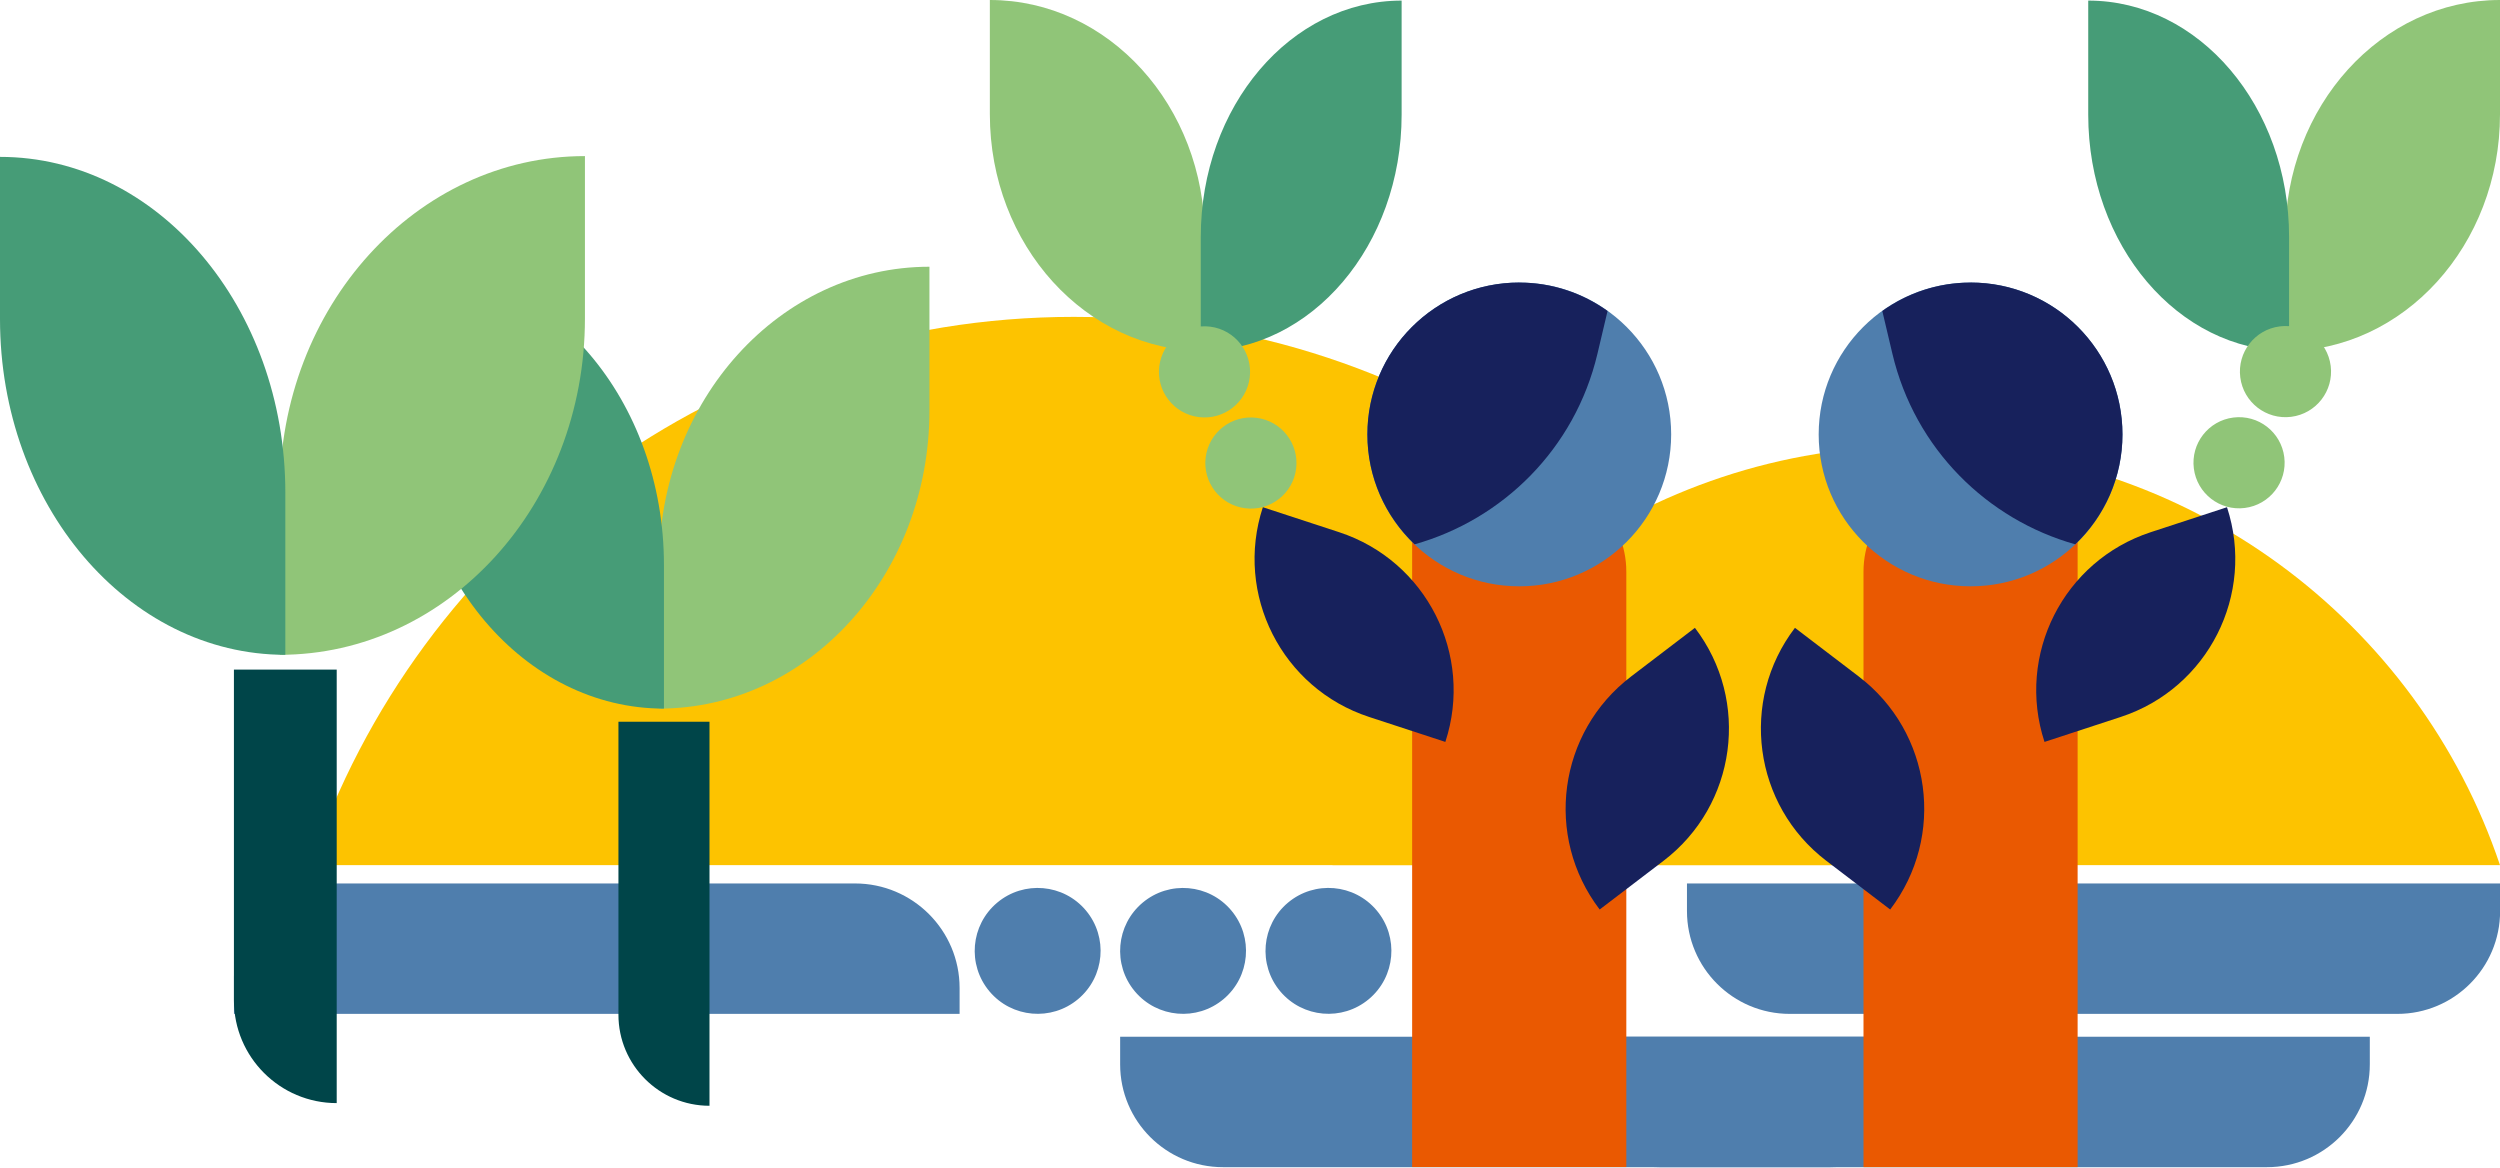
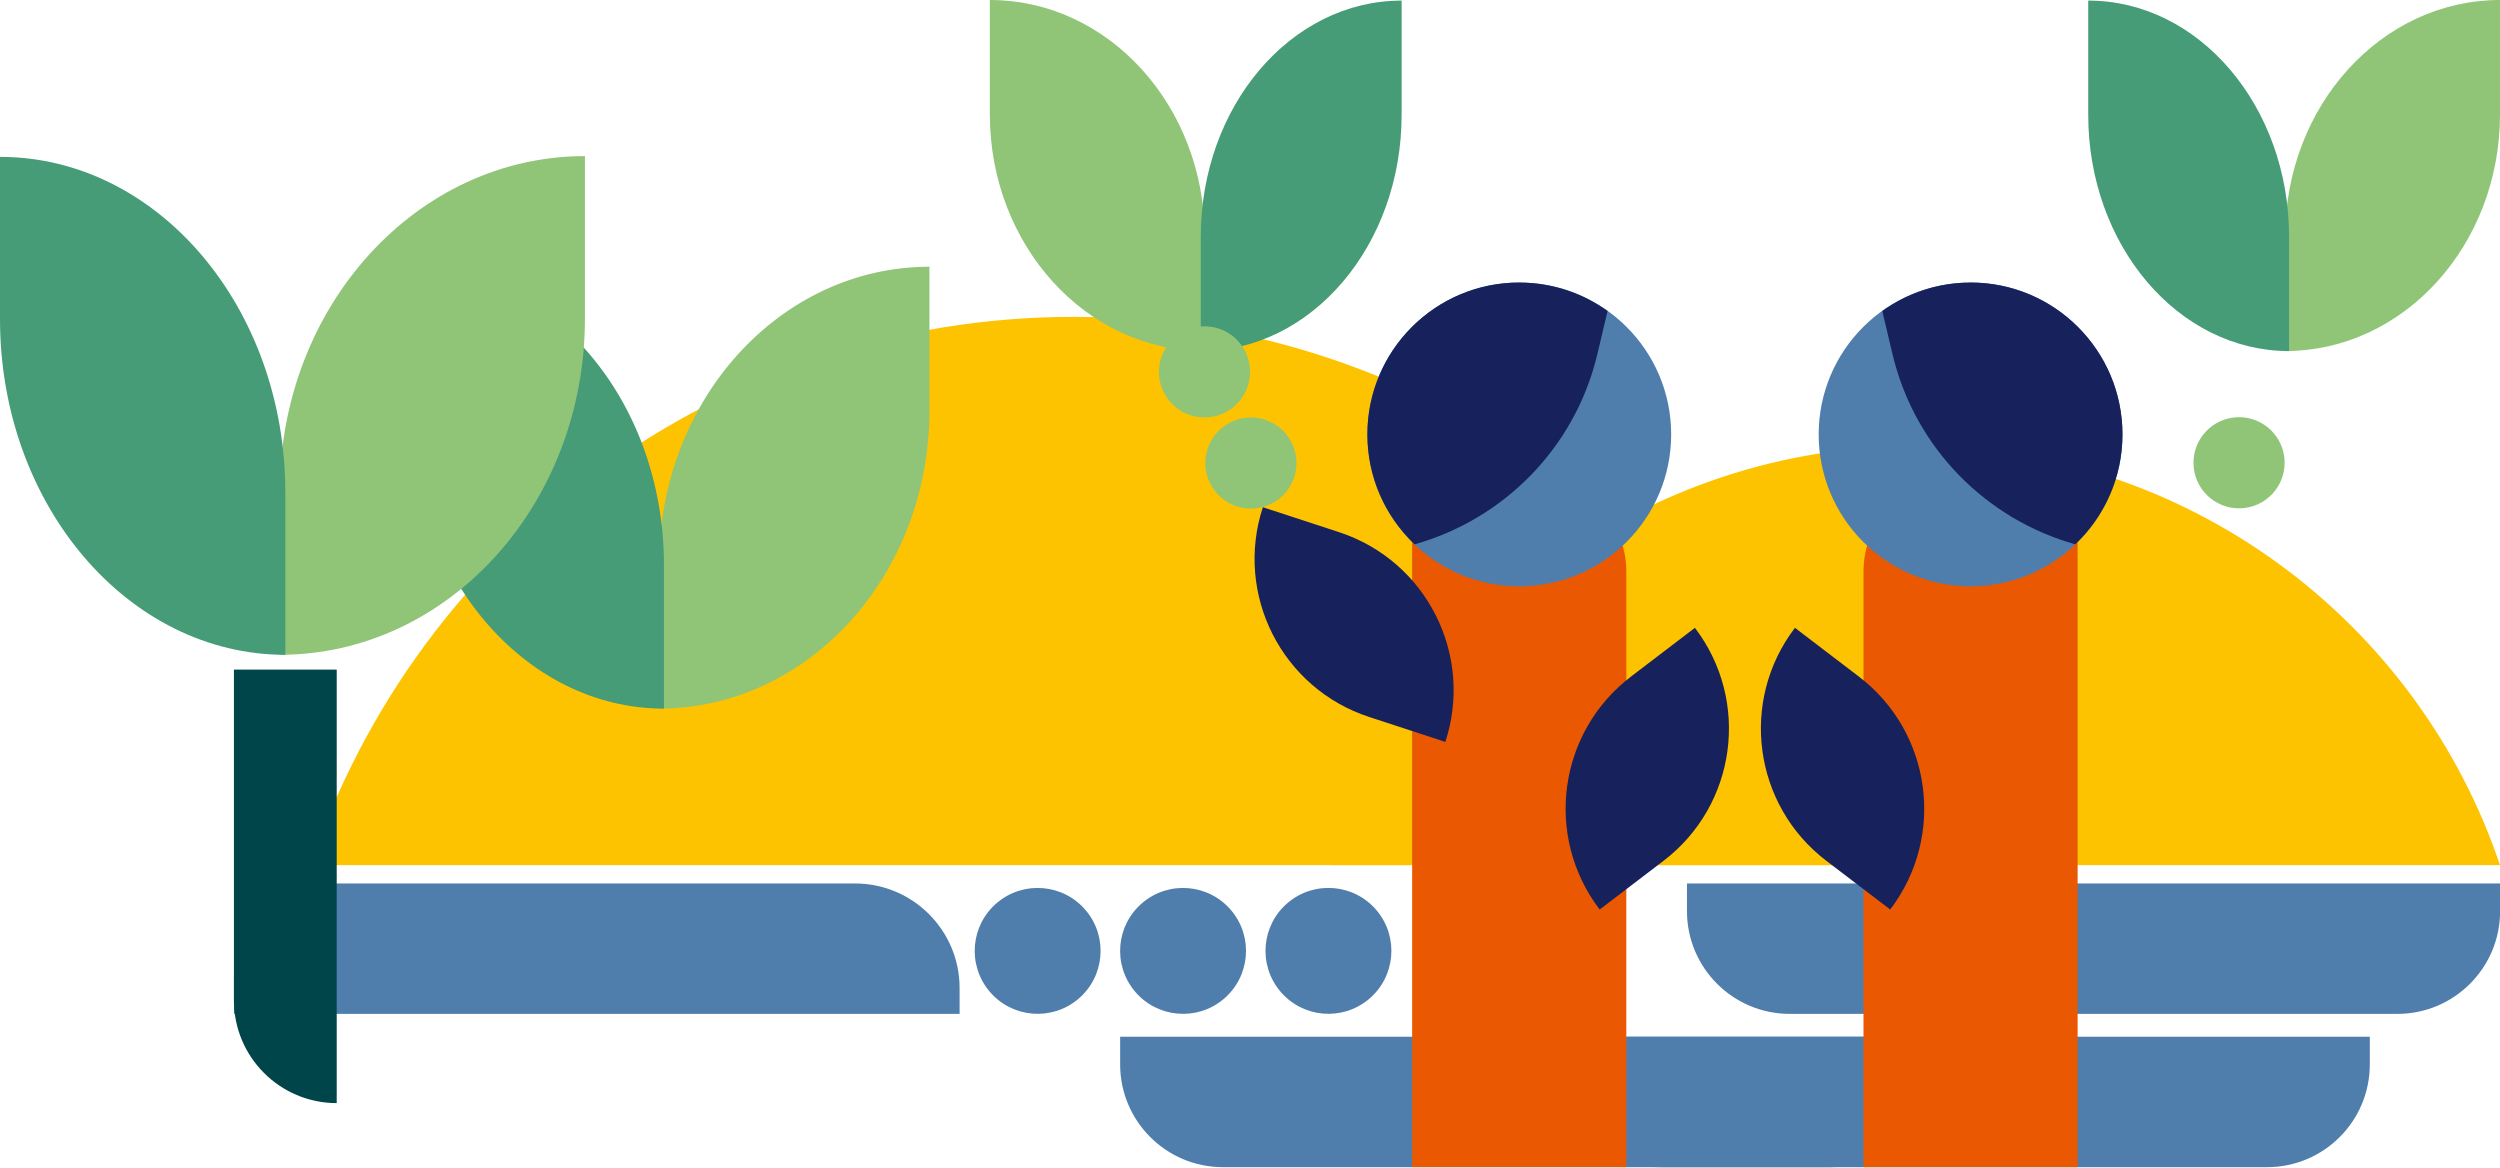
<svg xmlns="http://www.w3.org/2000/svg" width="578" height="270" viewBox="0 0 578 270" fill="none">
  <g clip-path="url(#clip0_825_1327)">
    <path d="M71.744 200.022C96.549 126.339 166.193 73.261 248.24 73.261C330.286 73.261 399.93 126.327 424.735 200.022H71.744Z" fill="#FDC300" />
    <path d="M308.07 200.022C327.033 143.67 380.293 103.086 443.035 103.086C505.776 103.086 559.036 143.67 577.999 200.022H308.07Z" fill="#FDC300" />
    <path d="M221.848 234.411L54.092 234.411V225.842C54.092 213.93 63.768 204.255 75.679 204.255L197.682 204.255C211.02 204.255 221.859 215.083 221.859 228.432V234.399L221.848 234.411Z" fill="#4F7EAD" />
    <path d="M484.784 204.255H390.027V210.645C390.027 223.766 400.661 234.411 413.794 234.411H554.257C567.378 234.411 578.024 223.777 578.024 210.645V204.255H484.807H484.784Z" fill="#4F7EAD" />
    <path d="M353.733 239.693H258.977V246.083C258.977 259.204 269.61 269.849 282.743 269.849H423.207C436.328 269.849 446.973 259.215 446.973 246.083V239.693H353.756H353.733Z" fill="#4F7EAD" />
    <path d="M454.661 239.693H359.904V246.083C359.904 259.204 370.538 269.849 383.671 269.849H524.134C537.255 269.849 547.901 259.215 547.901 246.083V239.693H454.684H454.661Z" fill="#4F7EAD" />
    <path d="M152.363 163.831V130.572C152.363 92.521 180.351 61.669 214.888 61.669V94.928C214.888 132.979 186.9 163.831 152.363 163.831Z" fill="#90C578" />
-     <path d="M142.984 166.866H164.035V255.655C152.42 255.655 142.984 246.22 142.984 234.605V166.866Z" fill="#004549" />
    <path d="M153.505 163.831V130.629C153.505 92.635 127.342 61.84 95.064 61.84V95.042C95.064 133.036 121.227 163.831 153.505 163.831Z" fill="#469C77" />
    <path d="M64.67 151.394V113.857C64.67 70.911 96.263 36.089 135.238 36.089V73.626C135.238 116.572 103.645 151.394 64.67 151.394Z" fill="#90C578" />
    <path d="M54.082 154.817H77.848V255.039C64.739 255.039 54.082 244.394 54.082 231.273V154.817Z" fill="#004549" />
    <path d="M65.97 151.394V113.914C65.97 71.036 36.442 36.271 0 36.271V73.752C0 116.629 29.528 151.394 65.97 151.394Z" fill="#469C77" />
    <path d="M318.286 210.486C313.119 204.329 303.94 203.526 297.783 208.692C291.626 213.859 290.823 223.038 295.989 229.195C301.156 235.352 310.335 236.155 316.492 230.989C322.649 225.823 323.452 216.643 318.286 210.486Z" fill="#4F7EAD" />
    <path d="M284.674 210.494C279.508 204.337 270.329 203.534 264.172 208.7C258.015 213.866 257.212 223.046 262.378 229.203C267.544 235.36 276.724 236.163 282.881 230.996C289.038 225.83 289.841 216.651 284.674 210.494Z" fill="#4F7EAD" />
    <path d="M251.053 210.49C245.887 204.333 236.708 203.529 230.551 208.696C224.394 213.862 223.59 223.042 228.757 229.199C233.923 235.356 243.103 236.159 249.26 230.992C255.417 225.826 256.22 216.647 251.053 210.49Z" fill="#4F7EAD" />
    <path d="M528.334 81.168V54.743C528.322 24.508 550.571 0 578 0V26.425C578 56.66 555.762 81.168 528.322 81.168H528.334Z" fill="#90C578" />
    <path d="M529.236 81.168V54.789C529.236 24.599 508.448 0.137 482.799 0.137V26.516C482.799 56.706 503.587 81.168 529.236 81.168Z" fill="#469C77" />
    <path d="M528.124 105.672C527.396 99.898 522.126 95.808 516.353 96.535C510.579 97.262 506.488 102.532 507.215 108.306C507.943 114.08 513.213 118.171 518.987 117.443C524.76 116.716 528.851 111.446 528.124 105.672Z" fill="#90C578" />
-     <path d="M538.858 84.599C538.131 78.825 532.861 74.734 527.087 75.461C521.313 76.189 517.222 81.459 517.95 87.233C518.677 93.006 523.947 97.097 529.721 96.37C535.495 95.642 539.585 90.372 538.858 84.599Z" fill="#90C578" />
    <path d="M480.357 269.838H430.84V132.181C430.84 120.018 440.709 110.149 452.872 110.149H480.346V269.838H480.357Z" fill="#EA5901" />
    <path d="M437.011 210.279L422.259 199.029C405.372 186.159 402.121 162.039 414.991 145.153L429.743 156.403C446.63 169.273 449.881 193.393 437.011 210.279Z" fill="#17215C" />
-     <path d="M472.689 171.532L490.316 165.759C510.489 159.153 521.487 137.44 514.881 117.268L497.253 123.041C477.081 129.648 466.082 151.36 472.689 171.532Z" fill="#17215C" />
    <path d="M490.716 100.439C490.716 81.043 474.993 65.32 455.597 65.32C436.202 65.32 420.479 81.043 420.479 100.439C420.479 119.834 436.202 135.558 455.597 135.558C474.993 135.558 490.716 119.834 490.716 100.439Z" fill="#4F7EAD" />
    <path d="M455.597 65.32C474.994 65.32 490.716 81.043 490.716 100.439C490.716 110.445 486.517 119.447 479.797 125.848C459.454 120.12 442.739 103.816 437.525 81.796L435.186 71.903C440.936 67.784 447.976 65.332 455.597 65.332V65.32Z" fill="#17215C" />
    <path d="M278.531 81.168V54.743C278.531 24.508 256.294 0 228.854 0V26.425C228.854 56.66 251.091 81.168 278.531 81.168Z" fill="#90C578" />
    <path d="M277.619 81.168V54.789C277.619 24.599 298.407 0.137 324.056 0.137V26.516C324.056 56.706 303.268 81.168 277.619 81.168Z" fill="#469C77" />
    <path d="M290.526 96.6C284.752 95.873 279.482 99.964 278.754 105.737C278.027 111.511 282.118 116.781 287.892 117.509C293.665 118.236 298.935 114.145 299.663 108.371C300.39 102.598 296.299 97.328 290.526 96.6Z" fill="#90C578" />
    <path d="M279.799 75.524C274.025 74.797 268.755 78.888 268.028 84.661C267.301 90.435 271.391 95.705 277.165 96.432C282.939 97.16 288.209 93.069 288.936 87.295C289.664 81.522 285.573 76.251 279.799 75.524Z" fill="#90C578" />
    <path d="M326.498 110.137H353.972C366.135 110.137 376.004 120.006 376.004 132.169V269.826H326.486V110.137H326.498Z" fill="#EA5901" />
    <path d="M369.842 210.279L384.595 199.029C401.481 186.159 404.733 162.039 391.863 145.153L377.11 156.403C360.224 169.273 356.972 193.393 369.842 210.279Z" fill="#17215C" />
    <path d="M334.165 171.532L316.537 165.759C296.364 159.153 285.366 137.44 291.972 117.268L309.6 123.041C329.772 129.648 340.771 151.36 334.165 171.532Z" fill="#17215C" />
    <path d="M386.374 100.439C386.374 81.043 370.651 65.32 351.256 65.32C331.86 65.32 316.137 81.043 316.137 100.439C316.137 119.834 331.86 135.558 351.256 135.558C370.651 135.558 386.374 119.834 386.374 100.439Z" fill="#4F7EAD" />
    <path d="M351.256 65.32C331.859 65.32 316.137 81.043 316.137 100.439C316.137 110.445 320.335 119.447 327.056 125.848C347.399 120.12 364.114 103.816 369.328 81.796L371.667 71.903C365.917 67.784 358.877 65.332 351.256 65.332V65.32Z" fill="#17215C" />
  </g>
  <defs>
    <clipPath id="clip0_825_1327">
      <rect width="578" height="269.838" fill="white" />
    </clipPath>
  </defs>
</svg>